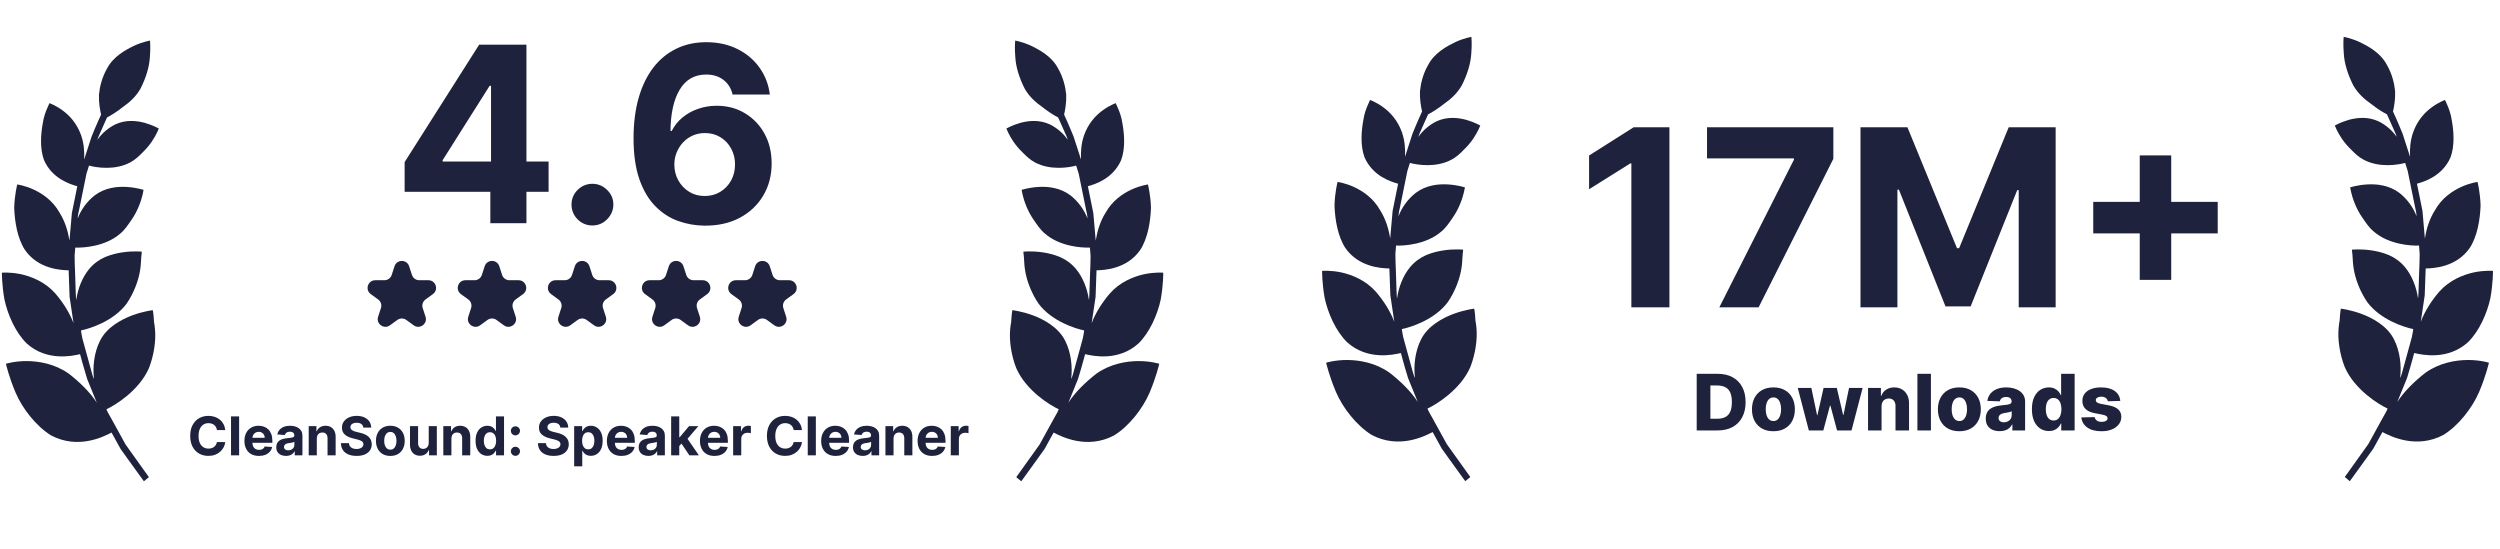
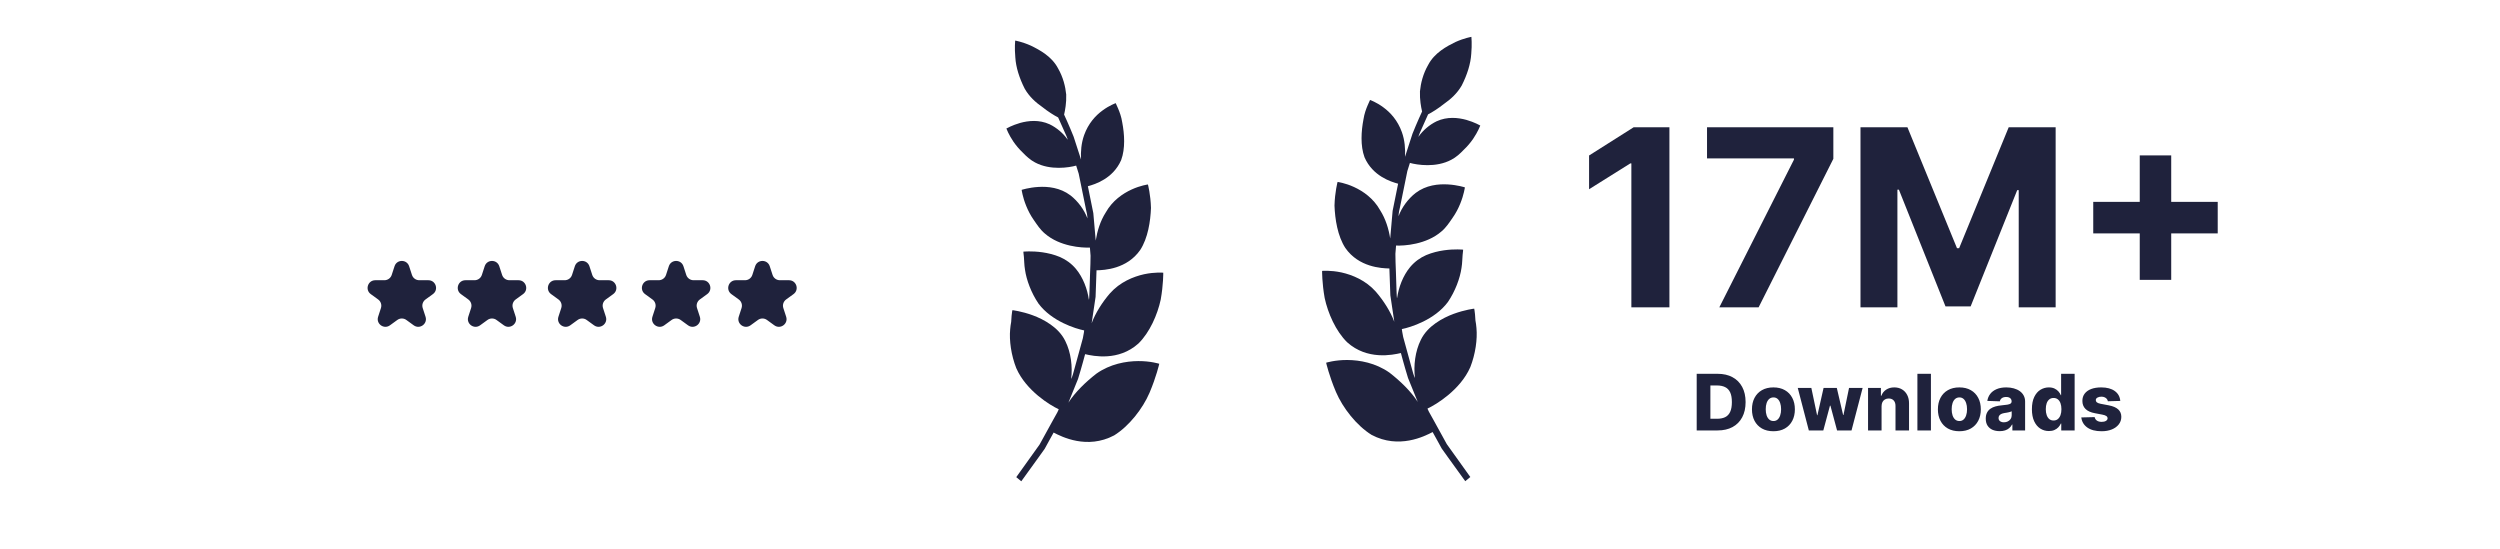
<svg xmlns="http://www.w3.org/2000/svg" width="560" height="123" viewBox="0 0 560 123" fill="none">
  <g clip-path="url(#clip0_5863_3868)">
    <path d="M329.333 82.284C330.514 79.273 330.958 75.982 330.728 73.498C330.679 72.873 330.597 72.297 330.499 71.787C330.466 71.26 330.433 70.783 330.4 70.388C330.334 69.615 330.22 69.138 330.22 69.138C330.22 69.138 328.167 69.368 325.606 70.306C324.324 70.783 322.93 71.441 321.6 72.379C320.237 73.333 319.023 74.567 318.266 76.13C316.986 78.697 316.608 81.922 316.953 84.686C316.953 84.686 316.625 84.045 316.378 83.008C316.099 81.988 315.722 80.606 315.344 79.24C314.966 77.858 314.589 76.493 314.31 75.472C314.08 74.436 314.014 73.712 314.014 73.712C315.952 73.333 321.354 71.655 324.324 67.657C325.983 65.222 327.05 62.309 327.379 60.006C327.575 58.854 327.542 57.834 327.625 57.11C327.724 56.386 327.74 55.925 327.74 55.925C327.74 55.925 325.885 55.727 323.439 56.073C322.208 56.254 320.827 56.567 319.464 57.142C318.152 57.718 316.92 58.574 315.869 59.825C314.261 61.766 313.292 64.366 312.947 66.785C312.832 66.785 312.8 63.839 312.684 60.894C312.635 59.413 312.554 57.949 312.569 56.846C312.668 55.744 312.717 55.004 312.717 55.004C314.54 55.086 319.497 54.773 322.864 51.861C323.947 50.956 324.62 49.886 325.376 48.8C326.131 47.731 326.689 46.629 327.099 45.608C327.92 43.601 328.135 41.972 328.135 41.972C328.135 41.972 326.541 41.446 324.374 41.314C322.208 41.182 319.449 41.446 317.1 43.222C315.41 44.539 313.998 46.464 313.276 48.422C313.276 48.422 313.276 47.649 313.57 46.546C313.801 45.427 314.097 43.93 314.409 42.433C314.72 40.935 315.016 39.438 315.245 38.319C315.59 37.233 315.82 36.493 315.82 36.493C317.429 36.937 321.648 37.628 325.097 35.785C326.197 35.209 327.066 34.403 327.854 33.581C328.708 32.774 329.415 31.919 329.972 31.112C331.072 29.5 331.581 28.118 331.581 28.118C331.581 28.118 330.301 27.377 328.462 26.851C326.607 26.341 324.177 26.078 321.813 27.163C320.204 27.937 318.709 29.22 317.725 30.652C317.725 30.652 317.807 30.306 318.004 29.845C318.217 29.368 318.496 28.743 318.775 28.118C319.334 26.867 319.892 25.617 319.892 25.617C320.795 25.156 322.125 24.333 323.488 23.247C324.965 22.227 326.427 20.894 327.428 19.15C328.659 16.732 329.43 14.264 329.562 12.059C329.759 9.92 329.595 8.258 329.595 8.258C329.595 8.258 328.052 8.505 326.032 9.41C324.078 10.364 321.321 11.828 319.908 14.543C318.775 16.501 318.25 18.624 318.07 20.45C318.004 22.342 318.316 23.988 318.546 24.975C318.546 24.975 317.396 27.443 316.395 29.96C315.557 32.544 314.72 35.127 314.72 35.127C314.819 33.35 314.67 31.409 314.014 29.582C313.078 26.982 311.469 25.206 309.86 24.037C308.284 22.869 306.888 22.392 306.888 22.392C306.888 22.392 306.691 22.852 306.346 23.609C306.019 24.383 305.608 25.452 305.411 26.769C304.919 29.352 304.689 32.626 305.657 35.242C307.479 39.438 311.568 40.721 313.177 41.149C313.177 41.149 312.554 44.193 311.946 47.237C311.667 50.331 311.404 53.424 311.404 53.424C311.075 51.334 310.403 49.047 309.138 47.073C307.661 44.424 305.312 42.811 303.293 41.89C301.291 40.968 299.616 40.754 299.616 40.754C299.616 40.754 299.008 43.025 298.926 46.053C299.041 49.097 299.616 52.865 301.356 55.547C304.36 59.857 309.45 60.104 311.223 60.137C311.223 60.137 311.322 63.132 311.437 66.143C311.88 69.105 312.323 72.083 312.323 72.083C311.469 69.779 309.909 67.328 308.186 65.337C305.92 62.786 302.915 61.569 300.485 61.026C298.007 60.499 296.152 60.68 296.152 60.68C296.152 60.68 296.119 63.362 296.725 66.752C297.449 70.125 299.205 74.172 301.767 76.673C306.249 80.705 311.929 79.52 313.801 79.076C313.801 79.076 314.54 81.889 315.394 84.654C316.494 87.336 317.577 90.034 317.577 90.034C316.066 87.665 313.621 85.312 311.239 83.469C308.137 81.281 304.574 80.655 301.8 80.639C299.025 80.622 297.054 81.248 297.054 81.248C297.054 81.248 297.728 84.209 299.254 87.796C300.781 91.367 303.868 95.332 307.25 97.422C313.342 100.647 319.087 97.735 320.91 96.78C320.91 96.78 321.304 97.504 321.912 98.59C322.208 99.133 322.552 99.758 322.93 100.449C323.389 101.091 323.865 101.749 324.342 102.424C326.278 105.106 328.216 107.788 328.216 107.788L329.349 106.85C329.349 106.85 326.721 103.164 324.078 99.479C322.979 97.488 321.894 95.513 321.073 94.016C320.663 93.275 320.318 92.65 320.072 92.222C319.843 91.778 319.761 91.515 319.761 91.515C321.666 90.643 327.116 87.336 329.333 82.268V82.284Z" fill="#1F223C" />
-     <path d="M525.245 82.284C524.062 79.273 523.619 75.982 523.849 73.498C523.898 72.873 523.981 72.297 524.079 71.787C524.112 71.26 524.145 70.783 524.178 70.388C524.244 69.615 524.358 69.138 524.358 69.138C524.358 69.138 526.41 69.368 528.972 70.306C530.252 70.783 531.648 71.441 532.978 72.379C534.34 73.333 535.555 74.567 536.311 76.13C537.591 78.697 537.968 81.922 537.624 84.686C537.624 84.686 537.952 84.045 538.198 83.008C538.477 81.988 538.855 80.606 539.233 79.24C539.61 77.858 539.988 76.493 540.267 75.472C540.497 74.436 540.563 73.712 540.563 73.712C538.626 73.333 533.224 71.655 530.252 67.657C528.594 65.222 527.526 62.309 527.199 60.006C527.001 58.854 527.034 57.834 526.953 57.11C526.854 56.386 526.837 55.925 526.837 55.925C526.837 55.925 528.692 55.727 531.139 56.073C532.37 56.254 533.749 56.567 535.112 57.142C536.425 57.718 537.656 58.574 538.708 59.825C540.317 61.766 541.285 64.366 541.63 66.785C541.745 66.785 541.778 63.839 541.893 60.894C541.941 59.413 542.024 57.949 542.007 56.846C541.909 55.744 541.86 55.004 541.86 55.004C540.038 55.086 535.079 54.773 531.714 51.861C530.63 50.956 529.956 49.886 529.201 48.8C528.446 47.731 527.888 46.629 527.477 45.608C526.657 43.601 526.443 41.972 526.443 41.972C526.443 41.972 528.035 41.446 530.204 41.314C532.37 41.182 535.128 41.446 537.476 43.222C539.167 44.539 540.58 46.464 541.302 48.422C541.302 48.422 541.302 47.649 541.006 46.546C540.776 45.427 540.481 43.93 540.169 42.433C539.856 40.935 539.561 39.438 539.331 38.319C538.987 37.233 538.756 36.493 538.756 36.493C537.147 36.937 532.928 37.628 529.481 35.785C528.38 35.209 527.51 34.403 526.722 33.581C525.868 32.774 525.162 31.919 524.604 31.112C523.504 29.5 522.995 28.118 522.995 28.118C522.995 28.118 524.277 27.377 526.114 26.851C527.969 26.341 530.399 26.078 532.764 27.163C534.373 27.937 535.867 29.22 536.853 30.652C536.853 30.652 536.77 30.306 536.574 29.845C536.359 29.368 536.08 28.743 535.801 28.118C535.244 26.867 534.684 25.617 534.684 25.617C533.782 25.156 532.452 24.333 531.089 23.247C529.611 22.227 528.151 20.894 527.149 19.15C525.917 16.732 525.146 14.264 525.015 12.059C524.817 9.92 524.982 8.258 524.982 8.258C524.982 8.258 526.525 8.505 528.544 9.41C530.498 10.364 533.257 11.828 534.669 14.543C535.801 16.501 536.326 18.624 536.508 20.45C536.574 22.342 536.262 23.988 536.032 24.975C536.032 24.975 537.18 27.443 538.183 29.96C539.019 32.544 539.856 35.127 539.856 35.127C539.759 33.35 539.906 31.409 540.563 29.582C541.498 26.982 543.107 25.206 544.716 24.037C546.292 22.869 547.688 22.392 547.688 22.392C547.688 22.392 547.885 22.852 548.23 23.609C548.559 24.383 548.97 25.452 549.166 26.769C549.659 29.352 549.888 32.626 548.92 35.242C547.097 39.438 543.01 40.721 541.401 41.149C541.401 41.149 542.024 44.193 542.632 47.237C542.911 50.331 543.173 53.424 543.173 53.424C543.502 51.334 544.175 49.047 545.44 47.073C546.917 44.424 549.264 42.811 551.284 41.89C553.287 40.968 554.962 40.754 554.962 40.754C554.962 40.754 555.569 43.025 555.652 46.053C555.536 49.097 554.962 52.865 553.222 55.547C550.217 59.857 545.127 60.104 543.354 60.137C543.354 60.137 543.256 63.132 543.14 66.143C542.697 69.105 542.253 72.083 542.253 72.083C543.107 69.779 544.667 67.328 546.391 65.337C548.656 62.786 551.661 61.569 554.091 61.026C556.571 60.499 558.426 60.68 558.426 60.68C558.426 60.68 558.459 63.362 557.851 66.752C557.129 70.125 555.373 74.172 552.811 76.673C548.329 80.705 542.648 79.52 540.776 79.076C540.776 79.076 540.038 81.889 539.184 84.654C538.084 87.336 537 90.034 537 90.034C538.51 87.665 540.957 85.312 543.337 83.469C546.441 81.281 550.004 80.655 552.778 80.639C555.553 80.622 557.522 81.248 557.522 81.248C557.522 81.248 556.85 84.209 555.323 87.796C553.797 91.367 550.709 95.332 547.328 97.422C541.236 100.647 535.49 97.735 533.668 96.78C533.668 96.78 533.273 97.504 532.666 98.59C532.37 99.133 532.026 99.758 531.648 100.449C531.187 101.091 530.711 101.749 530.236 102.424C528.298 105.106 526.36 107.788 526.36 107.788L525.228 106.85C525.228 106.85 527.855 103.164 530.498 99.479C531.598 97.488 532.682 95.513 533.503 94.016C533.913 93.275 534.258 92.65 534.504 92.222C534.734 91.778 534.816 91.515 534.816 91.515C532.912 90.643 527.462 87.336 525.245 82.268V82.284Z" fill="#1F223C" />
    <path d="M373.95 28.508V68.835H365.425V36.601H365.189L355.952 42.39V34.829L365.937 28.508H373.95ZM385.131 68.835L401.849 35.754V35.478H382.373V28.508H410.67V35.577L393.932 68.835H385.131ZM416.749 28.508H427.264L438.37 55.603H438.843L449.949 28.508H460.464V68.835H452.193V42.587H451.858L441.422 68.638H435.791L425.354 42.489H425.02V68.835H416.749V28.508ZM479.303 62.691V34.809H486.352V62.691H479.303ZM468.886 52.275V45.225H496.769V52.275H468.886Z" fill="#1F223C" />
    <path d="M384.75 96.417H380.06V83.731H384.744C386.037 83.731 387.15 83.984 388.082 84.492C389.021 84.996 389.743 85.723 390.251 86.673C390.76 87.619 391.013 88.75 391.013 90.067C391.013 91.389 390.76 92.525 390.251 93.475C389.747 94.424 389.026 95.153 388.09 95.661C387.151 96.165 386.039 96.417 384.75 96.417ZM383.127 93.803H384.633C385.344 93.803 385.944 93.683 386.435 93.444C386.931 93.2 387.304 92.806 387.556 92.26C387.812 91.711 387.941 90.98 387.941 90.067C387.941 89.155 387.812 88.428 387.556 87.887C387.3 87.342 386.923 86.95 386.423 86.71C385.927 86.466 385.316 86.344 384.59 86.344H383.127V93.803ZM397.245 96.597C396.246 96.597 395.387 96.392 394.669 95.983C393.954 95.57 393.403 94.996 393.014 94.261C392.631 93.522 392.438 92.665 392.438 91.691C392.438 90.712 392.631 89.855 393.014 89.12C393.403 88.381 393.954 87.806 394.669 87.398C395.387 86.985 396.246 86.778 397.245 86.778C398.244 86.778 399.101 86.985 399.816 87.398C400.534 87.806 401.086 88.381 401.469 89.12C401.859 89.855 402.052 90.712 402.052 91.691C402.052 92.665 401.859 93.522 401.469 94.261C401.086 94.996 400.534 95.57 399.816 95.983C399.101 96.392 398.244 96.597 397.245 96.597ZM397.263 94.311C397.626 94.311 397.935 94.199 398.187 93.976C398.439 93.753 398.63 93.444 398.762 93.047C398.899 92.651 398.967 92.192 398.967 91.672C398.967 91.143 398.899 90.681 398.762 90.284C398.63 89.888 398.439 89.578 398.187 89.355C397.935 89.132 397.626 89.021 397.263 89.021C396.888 89.021 396.57 89.132 396.309 89.355C396.053 89.578 395.857 89.888 395.721 90.284C395.588 90.681 395.523 91.143 395.523 91.672C395.523 92.192 395.588 92.651 395.721 93.047C395.857 93.444 396.053 93.753 396.309 93.976C396.57 94.199 396.888 94.311 397.263 94.311ZM405.177 96.417L402.699 86.902H405.742L407.023 92.998H407.103L408.479 86.902H411.447L412.858 92.954H412.938L414.184 86.902H417.226L414.742 96.417H411.503L410.015 90.873H409.911L408.423 96.417H405.177ZM421.471 90.991V96.417H418.442V86.902H421.323V88.649H421.427C421.639 88.067 421.998 87.61 422.505 87.28C423.013 86.945 423.618 86.778 424.32 86.778C424.99 86.778 425.57 86.929 426.061 87.23C426.557 87.528 426.94 87.945 427.214 88.482C427.49 89.014 427.626 89.638 427.623 90.352V96.417H424.593V90.947C424.598 90.418 424.463 90.006 424.19 89.708C423.921 89.411 423.548 89.262 423.069 89.262C422.751 89.262 422.47 89.332 422.226 89.473C421.988 89.609 421.802 89.805 421.669 90.061C421.541 90.317 421.476 90.627 421.471 90.991ZM432.527 83.731V96.417H429.498V83.731H432.527ZM438.896 96.597C437.898 96.597 437.038 96.392 436.32 95.983C435.605 95.57 435.054 94.996 434.665 94.261C434.282 93.522 434.089 92.665 434.089 91.691C434.089 90.712 434.282 89.855 434.665 89.12C435.054 88.381 435.605 87.806 436.32 87.398C437.038 86.985 437.898 86.778 438.896 86.778C439.896 86.778 440.752 86.985 441.467 87.398C442.185 87.806 442.737 88.381 443.121 89.12C443.51 89.855 443.703 90.712 443.703 91.691C443.703 92.665 443.51 93.522 443.121 94.261C442.737 94.996 442.185 95.57 441.467 95.983C440.752 96.392 439.896 96.597 438.896 96.597ZM438.914 94.311C439.279 94.311 439.587 94.199 439.838 93.976C440.09 93.753 440.282 93.444 440.415 93.047C440.551 92.651 440.619 92.192 440.619 91.672C440.619 91.143 440.551 90.681 440.415 90.284C440.282 89.888 440.09 89.578 439.838 89.355C439.587 89.132 439.279 89.021 438.914 89.021C438.54 89.021 438.221 89.132 437.96 89.355C437.704 89.578 437.508 89.888 437.373 90.284C437.241 90.681 437.174 91.143 437.174 91.672C437.174 92.192 437.241 92.651 437.373 93.047C437.508 93.444 437.704 93.753 437.96 93.976C438.221 94.199 438.54 94.311 438.914 94.311ZM447.938 96.578C447.33 96.578 446.792 96.477 446.32 96.275C445.854 96.068 445.485 95.758 445.212 95.345C444.943 94.928 444.81 94.406 444.81 93.778C444.81 93.249 444.903 92.804 445.089 92.44C445.273 92.077 445.529 91.781 445.857 91.554C446.183 91.327 446.558 91.156 446.984 91.04C447.409 90.92 447.863 90.84 448.347 90.799C448.887 90.749 449.324 90.697 449.654 90.644C449.984 90.586 450.223 90.505 450.372 90.402C450.525 90.295 450.601 90.144 450.601 89.95V89.919C450.601 89.601 450.492 89.355 450.273 89.182C450.054 89.008 449.758 88.921 449.387 88.921C448.986 88.921 448.664 89.008 448.421 89.182C448.177 89.355 448.022 89.595 447.956 89.9L445.162 89.801C445.245 89.223 445.458 88.707 445.801 88.253C446.147 87.794 446.622 87.435 447.225 87.175C447.832 86.91 448.561 86.778 449.412 86.778C450.019 86.778 450.578 86.85 451.09 86.995C451.603 87.135 452.048 87.342 452.429 87.614C452.809 87.883 453.102 88.213 453.308 88.606C453.519 88.998 453.624 89.446 453.624 89.95V96.417H450.775V95.091H450.701C450.531 95.414 450.315 95.686 450.05 95.909C449.79 96.132 449.482 96.299 449.126 96.411C448.776 96.522 448.38 96.578 447.938 96.578ZM448.873 94.596C449.199 94.596 449.492 94.53 449.753 94.398C450.017 94.265 450.228 94.084 450.385 93.853C450.541 93.617 450.619 93.344 450.619 93.035V92.13C450.534 92.176 450.428 92.217 450.303 92.254C450.185 92.291 450.052 92.327 449.907 92.36C449.763 92.393 449.614 92.422 449.461 92.446C449.309 92.471 449.162 92.494 449.022 92.514C448.737 92.56 448.493 92.63 448.291 92.725C448.092 92.82 447.939 92.944 447.832 93.097C447.729 93.245 447.677 93.423 447.677 93.629C447.677 93.943 447.789 94.183 448.012 94.348C448.24 94.513 448.526 94.596 448.873 94.596ZM458.952 96.553C458.25 96.553 457.612 96.372 457.037 96.008C456.463 95.645 456.006 95.1 455.662 94.373C455.319 93.646 455.148 92.744 455.148 91.666C455.148 90.547 455.326 89.626 455.681 88.903C456.036 88.18 456.501 87.645 457.074 87.299C457.653 86.952 458.274 86.778 458.939 86.778C459.44 86.778 459.866 86.865 460.222 87.038C460.577 87.208 460.87 87.427 461.102 87.695C461.332 87.963 461.508 88.242 461.628 88.531H461.689V83.731H464.719V96.417H461.721V94.875H461.628C461.499 95.168 461.318 95.442 461.083 95.698C460.847 95.954 460.552 96.161 460.196 96.318C459.846 96.475 459.431 96.553 458.952 96.553ZM460.005 94.193C460.372 94.193 460.687 94.09 460.946 93.883C461.206 93.673 461.406 93.377 461.548 92.998C461.688 92.618 461.758 92.172 461.758 91.659C461.758 91.139 461.688 90.691 461.548 90.315C461.411 89.939 461.21 89.65 460.946 89.448C460.687 89.246 460.372 89.144 460.005 89.144C459.628 89.144 459.311 89.248 459.051 89.454C458.79 89.661 458.593 89.952 458.456 90.328C458.324 90.704 458.258 91.147 458.258 91.659C458.258 92.172 458.326 92.618 458.463 92.998C458.599 93.377 458.795 93.673 459.051 93.883C459.311 94.09 459.628 94.193 460.005 94.193ZM474.942 89.807L472.16 89.882C472.132 89.683 472.053 89.508 471.924 89.355C471.797 89.198 471.63 89.076 471.424 88.99C471.22 88.899 470.986 88.853 470.717 88.853C470.365 88.853 470.066 88.924 469.819 89.064C469.576 89.204 469.456 89.394 469.46 89.634C469.456 89.82 469.53 89.981 469.683 90.117C469.839 90.253 470.118 90.363 470.518 90.445L472.352 90.792C473.301 90.974 474.008 91.275 474.471 91.697C474.938 92.118 475.174 92.676 475.177 93.369C475.174 94.022 474.979 94.59 474.594 95.073C474.215 95.556 473.695 95.932 473.034 96.2C472.373 96.465 471.617 96.597 470.767 96.597C469.408 96.597 468.336 96.318 467.552 95.76C466.771 95.199 466.325 94.447 466.213 93.505L469.205 93.431C469.271 93.778 469.443 94.042 469.72 94.224C469.996 94.406 470.349 94.497 470.779 94.497C471.168 94.497 471.484 94.424 471.727 94.28C471.97 94.135 472.094 93.943 472.099 93.704C472.094 93.489 471.999 93.318 471.814 93.19C471.628 93.057 471.336 92.954 470.94 92.88L469.28 92.564C468.326 92.391 467.615 92.07 467.149 91.604C466.682 91.133 466.451 90.534 466.455 89.807C466.451 89.171 466.621 88.628 466.963 88.178C467.306 87.724 467.794 87.377 468.424 87.137C469.057 86.898 469.802 86.778 470.661 86.778C471.95 86.778 472.965 87.049 473.709 87.59C474.453 88.127 474.863 88.866 474.942 89.807Z" fill="#1F223C" />
  </g>
  <g clip-path="url(#clip1_5863_3868)">
-     <path d="M33.341 82.514C34.513 79.528 34.953 76.264 34.725 73.799C34.676 73.179 34.594 72.608 34.497 72.102C34.464 71.58 34.432 71.106 34.399 70.715C34.334 69.948 34.22 69.475 34.22 69.475C34.22 69.475 32.184 69.703 29.644 70.633C28.374 71.106 26.989 71.759 25.671 72.69C24.319 73.636 23.114 74.86 22.365 76.411C21.094 78.957 20.72 82.155 21.062 84.897C21.062 84.897 20.736 84.261 20.492 83.232C20.215 82.221 19.84 80.85 19.466 79.495C19.091 78.124 18.717 76.77 18.44 75.758C18.212 74.73 18.147 74.011 18.147 74.011C20.069 73.636 25.426 71.972 28.374 68.006C30.018 65.59 31.077 62.702 31.403 60.417C31.598 59.274 31.566 58.263 31.647 57.544C31.745 56.826 31.761 56.369 31.761 56.369C31.761 56.369 29.921 56.174 27.494 56.516C26.273 56.696 24.905 57.006 23.553 57.577C22.251 58.148 21.029 58.997 19.987 60.237C18.391 62.163 17.43 64.742 17.088 67.141C16.974 67.141 16.942 64.219 16.828 61.298C16.779 59.829 16.698 58.377 16.714 57.283C16.811 56.19 16.86 55.456 16.86 55.456C18.668 55.537 23.586 55.227 26.924 52.338C27.999 51.441 28.667 50.38 29.416 49.303C30.165 48.242 30.719 47.148 31.126 46.137C31.94 44.146 32.152 42.53 32.152 42.53C32.152 42.53 30.572 42.008 28.423 41.877C26.273 41.746 23.537 42.008 21.208 43.77C19.531 45.076 18.131 46.985 17.414 48.927C17.414 48.927 17.414 48.16 17.707 47.067C17.935 45.957 18.228 44.472 18.538 42.987C18.847 41.502 19.14 40.017 19.368 38.907C19.71 37.83 19.938 37.095 19.938 37.095C21.534 37.536 25.719 38.221 29.139 36.394C30.23 35.822 31.093 35.023 31.875 34.207C32.722 33.407 33.422 32.558 33.976 31.759C35.067 30.159 35.572 28.788 35.572 28.788C35.572 28.788 34.301 28.054 32.477 27.532C30.637 27.026 28.227 26.765 25.882 27.842C24.286 28.609 22.804 29.882 21.827 31.302C21.827 31.302 21.909 30.959 22.104 30.502C22.316 30.029 22.593 29.408 22.869 28.788C23.423 27.548 23.977 26.308 23.977 26.308C24.872 25.851 26.192 25.035 27.543 23.957C29.009 22.946 30.458 21.624 31.452 19.894C32.673 17.495 33.438 15.047 33.569 12.86C33.764 10.738 33.601 9.09 33.601 9.09C33.601 9.09 32.07 9.335 30.067 10.232C28.13 11.179 25.394 12.631 23.993 15.324C22.869 17.266 22.348 19.372 22.169 21.183C22.104 23.06 22.413 24.692 22.642 25.671C22.642 25.671 21.502 28.119 20.508 30.616C19.678 33.178 18.847 35.741 18.847 35.741C18.945 33.978 18.798 32.052 18.147 30.241C17.219 27.662 15.623 25.9 14.027 24.741C12.463 23.582 11.079 23.109 11.079 23.109C11.079 23.109 10.884 23.566 10.542 24.317C10.216 25.084 9.809 26.144 9.614 27.45C9.125 30.012 8.897 33.26 9.858 35.855C11.666 40.017 15.72 41.289 17.316 41.714C17.316 41.714 16.698 44.733 16.095 47.752C15.818 50.821 15.558 53.889 15.558 53.889C15.232 51.816 14.564 49.548 13.31 47.589C11.845 44.962 9.516 43.362 7.513 42.448C5.526 41.534 3.865 41.322 3.865 41.322C3.865 41.322 3.263 43.574 3.181 46.577C3.295 49.596 3.865 53.334 5.591 55.994C8.571 60.27 13.62 60.515 15.379 60.547C15.379 60.547 15.476 63.518 15.59 66.504C16.03 69.442 16.47 72.396 16.47 72.396C15.623 70.111 14.076 67.679 12.366 65.705C10.118 63.175 7.138 61.967 4.728 61.429C2.269 60.906 0.429 61.086 0.429 61.086C0.429 61.086 0.396 63.746 0.999 67.108C1.716 70.454 3.458 74.469 5.998 76.949C10.444 80.948 16.079 79.773 17.935 79.332C17.935 79.332 18.668 82.123 19.515 84.865C20.606 87.525 21.681 90.201 21.681 90.201C20.183 87.851 17.756 85.517 15.395 83.689C12.317 81.519 8.783 80.899 6.031 80.882C3.279 80.866 1.325 81.486 1.325 81.486C1.325 81.486 1.992 84.424 3.507 87.982C5.021 91.523 8.083 95.456 11.438 97.529C17.479 100.727 23.179 97.839 24.986 96.892C24.986 96.892 25.377 97.611 25.98 98.688C26.273 99.226 26.615 99.846 26.989 100.532C27.445 101.168 27.918 101.821 28.39 102.49C30.312 105.15 32.233 107.81 32.233 107.81L33.357 106.88C33.357 106.88 30.751 103.224 28.13 99.569C27.038 97.594 25.964 95.636 25.149 94.151C24.742 93.416 24.4 92.796 24.156 92.372C23.928 91.931 23.847 91.67 23.847 91.67C25.736 90.805 31.142 87.525 33.341 82.498V82.514Z" fill="#1F223C" />
    <path d="M227.66 82.514C226.487 79.528 226.048 76.264 226.275 73.799C226.324 73.179 226.406 72.608 226.503 72.102C226.536 71.58 226.569 71.106 226.601 70.715C226.666 69.948 226.78 69.475 226.78 69.475C226.78 69.475 228.816 69.703 231.356 70.633C232.627 71.106 234.011 71.759 235.33 72.69C236.681 73.636 237.887 74.86 238.636 76.411C239.906 78.957 240.28 82.155 239.938 84.897C239.938 84.897 240.264 84.261 240.508 83.232C240.785 82.221 241.16 80.85 241.534 79.495C241.909 78.124 242.283 76.77 242.56 75.758C242.788 74.73 242.853 74.011 242.853 74.011C240.932 73.636 235.574 71.972 232.627 68.006C230.982 65.59 229.923 62.702 229.598 60.417C229.402 59.274 229.435 58.263 229.353 57.544C229.256 56.826 229.239 56.369 229.239 56.369C229.239 56.369 231.079 56.174 233.506 56.516C234.727 56.696 236.095 57.006 237.447 57.577C238.75 58.148 239.971 58.997 241.013 60.237C242.609 62.163 243.57 64.742 243.912 67.141C244.026 67.141 244.058 64.219 244.172 61.298C244.221 59.829 244.303 58.377 244.286 57.283C244.189 56.19 244.14 55.456 244.14 55.456C242.332 55.537 237.414 55.227 234.076 52.338C233.001 51.441 232.333 50.38 231.584 49.303C230.835 48.242 230.282 47.148 229.874 46.137C229.06 44.146 228.848 42.53 228.848 42.53C228.848 42.53 230.428 42.008 232.578 41.877C234.727 41.746 237.463 42.008 239.792 43.77C241.469 45.076 242.87 46.985 243.586 48.927C243.586 48.927 243.586 48.16 243.293 47.067C243.065 45.957 242.772 44.472 242.463 42.987C242.153 41.502 241.86 40.017 241.632 38.907C241.29 37.83 241.062 37.095 241.062 37.095C239.466 37.536 235.281 38.221 231.861 36.394C230.77 35.822 229.907 35.023 229.125 34.207C228.279 33.407 227.578 32.558 227.025 31.759C225.934 30.159 225.429 28.788 225.429 28.788C225.429 28.788 226.699 28.054 228.523 27.532C230.363 27.026 232.773 26.765 235.118 27.842C236.714 28.609 238.196 29.882 239.173 31.302C239.173 31.302 239.092 30.959 238.896 30.502C238.684 30.029 238.408 29.408 238.131 28.788C237.577 27.548 237.023 26.308 237.023 26.308C236.128 25.851 234.809 25.035 233.457 23.957C231.991 22.946 230.542 21.624 229.549 19.894C228.327 17.495 227.562 15.047 227.432 12.86C227.236 10.738 227.399 9.09 227.399 9.09C227.399 9.09 228.93 9.335 230.933 10.232C232.871 11.179 235.607 12.631 237.007 15.324C238.131 17.266 238.652 19.372 238.831 21.183C238.896 23.06 238.587 24.692 238.359 25.671C238.359 25.671 239.499 28.119 240.492 30.616C241.323 33.178 242.153 35.741 242.153 35.741C242.055 33.978 242.202 32.052 242.853 30.241C243.782 27.662 245.378 25.9 246.973 24.741C248.537 23.582 249.921 23.109 249.921 23.109C249.921 23.109 250.116 23.566 250.458 24.317C250.784 25.084 251.191 26.144 251.387 27.45C251.875 30.012 252.103 33.26 251.142 35.855C249.335 40.017 245.28 41.289 243.684 41.714C243.684 41.714 244.303 44.733 244.905 47.752C245.182 50.821 245.443 53.889 245.443 53.889C245.768 51.816 246.436 49.548 247.69 47.589C249.156 44.962 251.484 43.362 253.487 42.448C255.474 41.534 257.135 41.322 257.135 41.322C257.135 41.322 257.738 43.574 257.819 46.577C257.705 49.596 257.135 53.334 255.409 55.994C252.429 60.27 247.381 60.515 245.622 60.547C245.622 60.547 245.524 63.518 245.41 66.504C244.97 69.442 244.531 72.396 244.531 72.396C245.378 70.111 246.925 67.679 248.634 65.705C250.882 63.175 253.862 61.967 256.272 61.429C258.731 60.906 260.571 61.086 260.571 61.086C260.571 61.086 260.604 63.746 260.001 67.108C259.285 70.454 257.542 74.469 255.002 76.949C250.556 80.948 244.922 79.773 243.065 79.332C243.065 79.332 242.332 82.123 241.485 84.865C240.394 87.525 239.32 90.201 239.32 90.201C240.818 87.851 243.244 85.517 245.606 83.689C248.683 81.519 252.217 80.899 254.969 80.882C257.721 80.866 259.676 81.486 259.676 81.486C259.676 81.486 259.008 84.424 257.493 87.982C255.979 91.523 252.917 95.456 249.563 97.529C243.521 100.727 237.821 97.839 236.014 96.892C236.014 96.892 235.623 97.611 235.02 98.688C234.727 99.226 234.385 99.846 234.011 100.532C233.555 101.168 233.083 101.821 232.61 102.49C230.689 105.15 228.767 107.81 228.767 107.81L227.643 106.88C227.643 106.88 230.249 103.224 232.871 99.569C233.962 97.594 235.037 95.636 235.851 94.151C236.258 93.416 236.6 92.796 236.844 92.372C237.072 91.931 237.154 91.67 237.154 91.67C235.265 90.805 229.858 87.525 227.66 82.498V82.514Z" fill="#1F223C" />
    <path d="M88.375 59.637C88.89 58.053 91.13 58.053 91.644 59.637L92.277 61.583C92.507 62.291 93.167 62.771 93.912 62.771H95.958C97.623 62.771 98.315 64.901 96.968 65.88L95.313 67.083C94.71 67.521 94.458 68.296 94.688 69.005L95.321 70.951C95.835 72.534 94.023 73.851 92.676 72.873L91.02 71.67C90.418 71.232 89.602 71.232 89 71.67L87.344 72.873C85.997 73.851 84.184 72.534 84.699 70.951L85.331 69.005C85.561 68.296 85.309 67.521 84.707 67.083L83.051 65.88C81.704 64.901 82.397 62.771 84.062 62.771H86.108C86.853 62.771 87.513 62.291 87.743 61.583L88.375 59.637Z" fill="#1F223C" />
    <path d="M108.571 59.637C109.085 58.053 111.325 58.053 111.84 59.637L112.472 61.583C112.702 62.291 113.362 62.771 114.107 62.771H116.153C117.818 62.771 118.511 64.901 117.164 65.88L115.508 67.083C114.906 67.521 114.654 68.296 114.884 69.005L115.516 70.951C116.031 72.534 114.218 73.851 112.871 72.873L111.215 71.67C110.613 71.232 109.797 71.232 109.195 71.67L107.539 72.873C106.192 73.851 104.38 72.534 104.894 70.951L105.527 69.005C105.757 68.296 105.505 67.521 104.902 67.083L103.247 65.88C101.9 64.901 102.592 62.771 104.257 62.771H106.304C107.048 62.771 107.708 62.291 107.938 61.583L108.571 59.637Z" fill="#1F223C" />
    <path d="M128.765 59.637C129.28 58.053 131.52 58.053 132.034 59.637L132.667 61.583C132.897 62.291 133.557 62.771 134.301 62.771H136.348C138.013 62.771 138.705 64.901 137.358 65.88L135.703 67.083C135.1 67.521 134.848 68.296 135.078 69.005L135.711 70.951C136.225 72.534 134.413 73.851 133.066 72.873L131.41 71.67C130.808 71.232 129.992 71.232 129.39 71.67L127.734 72.873C126.387 73.851 124.574 72.534 125.089 70.951L125.721 69.005C125.952 68.296 125.699 67.521 125.097 67.083L123.441 65.88C122.094 64.901 122.787 62.771 124.452 62.771H126.498C127.243 62.771 127.903 62.291 128.133 61.583L128.765 59.637Z" fill="#1F223C" />
    <path d="M149.82 59.637C150.335 58.053 152.575 58.053 153.089 59.637L153.722 61.583C153.952 62.291 154.612 62.771 155.356 62.771H157.403C159.068 62.771 159.76 64.901 158.413 65.88L156.757 67.083C156.155 67.521 155.903 68.296 156.133 69.005L156.765 70.951C157.28 72.534 155.468 73.851 154.121 72.873L152.465 71.67C151.863 71.232 151.047 71.232 150.444 71.67L148.789 72.873C147.442 73.851 145.629 72.534 146.144 70.951L146.776 69.005C147.006 68.296 146.754 67.521 146.152 67.083L144.496 65.88C143.149 64.901 143.841 62.771 145.506 62.771H147.553C148.298 62.771 148.958 62.291 149.188 61.583L149.82 59.637Z" fill="#1F223C" />
    <path d="M169.155 59.637C169.67 58.053 171.91 58.053 172.424 59.637L173.057 61.583C173.287 62.291 173.947 62.771 174.691 62.771H176.738C178.403 62.771 179.095 64.901 177.748 65.88L176.093 67.083C175.49 67.521 175.238 68.296 175.468 69.005L176.101 70.951C176.615 72.534 174.803 73.851 173.456 72.873L171.8 71.67C171.198 71.232 170.382 71.232 169.78 71.67L168.124 72.873C166.777 73.851 164.964 72.534 165.479 70.951L166.111 69.005C166.341 68.296 166.089 67.521 165.487 67.083L163.831 65.88C162.484 64.901 163.177 62.771 164.842 62.771H166.888C167.633 62.771 168.293 62.291 168.523 61.583L169.155 59.637Z" fill="#1F223C" />
-     <path d="M90.637 42.969V36.309L107.336 10H113.078V19.219H109.68L99.152 35.879V36.191H122.883V42.969H90.637ZM109.836 50V40.938L109.992 37.988V10H117.922V50H109.836ZM132.707 50.508C131.418 50.508 130.311 50.052 129.387 49.141C128.475 48.216 128.02 47.109 128.02 45.82C128.02 44.544 128.475 43.45 129.387 42.539C130.311 41.628 131.418 41.172 132.707 41.172C133.957 41.172 135.051 41.628 135.988 42.539C136.926 43.45 137.395 44.544 137.395 45.82C137.395 46.68 137.173 47.467 136.73 48.184C136.301 48.887 135.734 49.453 135.031 49.883C134.328 50.3 133.553 50.508 132.707 50.508ZM157.888 50.547C155.83 50.534 153.845 50.189 151.931 49.512C150.03 48.835 148.324 47.734 146.813 46.211C145.303 44.688 144.105 42.669 143.22 40.156C142.347 37.643 141.911 34.557 141.911 30.898C141.924 27.539 142.308 24.538 143.063 21.895C143.832 19.238 144.925 16.986 146.345 15.137C147.777 13.288 149.489 11.882 151.481 10.918C153.474 9.941 155.707 9.453 158.181 9.453C160.85 9.453 163.207 9.974 165.251 11.016C167.295 12.044 168.936 13.444 170.173 15.215C171.423 16.986 172.178 18.971 172.438 21.172H164.099C163.773 19.779 163.09 18.685 162.048 17.891C161.006 17.096 159.717 16.699 158.181 16.699C155.576 16.699 153.597 17.832 152.243 20.098C150.902 22.363 150.218 25.443 150.192 29.336H150.466C151.065 28.151 151.872 27.142 152.888 26.309C153.916 25.462 155.082 24.818 156.384 24.375C157.699 23.919 159.086 23.691 160.544 23.691C162.914 23.691 165.023 24.251 166.872 25.371C168.721 26.478 170.179 28.001 171.247 29.941C172.315 31.881 172.849 34.102 172.849 36.602C172.849 39.31 172.217 41.719 170.954 43.828C169.704 45.938 167.953 47.591 165.7 48.789C163.461 49.974 160.856 50.56 157.888 50.547ZM157.849 43.906C159.151 43.906 160.316 43.594 161.345 42.969C162.373 42.344 163.181 41.497 163.767 40.43C164.353 39.362 164.646 38.164 164.646 36.836C164.646 35.508 164.353 34.316 163.767 33.262C163.194 32.207 162.399 31.367 161.384 30.742C160.368 30.117 159.209 29.805 157.907 29.805C156.931 29.805 156.026 29.987 155.192 30.352C154.372 30.716 153.649 31.224 153.024 31.875C152.412 32.526 151.931 33.281 151.579 34.141C151.228 34.987 151.052 35.892 151.052 36.855C151.052 38.145 151.345 39.323 151.931 40.391C152.53 41.458 153.337 42.311 154.353 42.949C155.381 43.587 156.547 43.906 157.849 43.906Z" fill="#1F223C" />
-     <path d="M50.459 96.328H48.592C48.558 96.087 48.489 95.872 48.383 95.685C48.278 95.494 48.144 95.332 47.979 95.199C47.814 95.065 47.624 94.963 47.408 94.892C47.195 94.821 46.963 94.785 46.713 94.785C46.261 94.785 45.868 94.898 45.533 95.122C45.197 95.344 44.938 95.668 44.753 96.094C44.568 96.517 44.476 97.031 44.476 97.636C44.476 98.258 44.568 98.781 44.753 99.204C44.94 99.628 45.202 99.947 45.537 100.163C45.872 100.379 46.26 100.487 46.7 100.487C46.947 100.487 47.176 100.455 47.386 100.389C47.599 100.324 47.788 100.229 47.953 100.104C48.118 99.976 48.254 99.821 48.362 99.639C48.473 99.457 48.55 99.25 48.592 99.017L50.459 99.026C50.41 99.426 50.29 99.812 50.097 100.185C49.906 100.554 49.649 100.885 49.325 101.178C49.004 101.467 48.621 101.697 48.175 101.868C47.731 102.036 47.23 102.119 46.67 102.119C45.892 102.119 45.196 101.943 44.582 101.591C43.972 101.239 43.489 100.729 43.133 100.061C42.781 99.394 42.605 98.585 42.605 97.636C42.605 96.685 42.784 95.875 43.142 95.207C43.5 94.54 43.986 94.031 44.599 93.682C45.213 93.329 45.903 93.153 46.67 93.153C47.176 93.153 47.645 93.224 48.077 93.367C48.511 93.508 48.896 93.716 49.231 93.989C49.567 94.258 49.84 94.59 50.05 94.981C50.263 95.374 50.399 95.822 50.459 96.328ZM53.563 93.273V102H51.748V93.273H53.563ZM58 102.128C57.327 102.128 56.748 101.991 56.262 101.719C55.779 101.443 55.407 101.054 55.145 100.551C54.884 100.045 54.753 99.447 54.753 98.757C54.753 98.084 54.884 97.493 55.145 96.984C55.407 96.476 55.775 96.079 56.249 95.796C56.726 95.511 57.286 95.369 57.928 95.369C58.36 95.369 58.762 95.439 59.134 95.578C59.509 95.715 59.836 95.921 60.114 96.196C60.395 96.472 60.614 96.818 60.77 97.236C60.926 97.651 61.005 98.136 61.005 98.693V99.192H55.478V98.067H59.296C59.296 97.805 59.239 97.574 59.125 97.372C59.012 97.171 58.854 97.013 58.652 96.899C58.453 96.783 58.222 96.724 57.958 96.724C57.682 96.724 57.438 96.788 57.225 96.916C57.015 97.041 56.85 97.21 56.73 97.423C56.611 97.633 56.55 97.868 56.547 98.126V99.196C56.547 99.52 56.607 99.8 56.726 100.036C56.848 100.271 57.02 100.453 57.242 100.581C57.463 100.709 57.726 100.773 58.03 100.773C58.232 100.773 58.416 100.744 58.584 100.688C58.752 100.631 58.895 100.545 59.015 100.432C59.134 100.318 59.225 100.179 59.287 100.014L60.966 100.125C60.881 100.528 60.706 100.881 60.442 101.182C60.181 101.48 59.843 101.713 59.428 101.881C59.016 102.045 58.54 102.128 58 102.128ZM64.056 102.124C63.638 102.124 63.266 102.051 62.939 101.906C62.613 101.759 62.354 101.541 62.164 101.254C61.976 100.964 61.883 100.604 61.883 100.172C61.883 99.808 61.949 99.503 62.083 99.256C62.216 99.008 62.398 98.81 62.628 98.659C62.858 98.508 63.12 98.395 63.412 98.318C63.708 98.242 64.017 98.188 64.341 98.156C64.722 98.117 65.029 98.079 65.262 98.046C65.495 98.008 65.664 97.954 65.769 97.883C65.874 97.812 65.927 97.707 65.927 97.568V97.543C65.927 97.273 65.841 97.064 65.671 96.916C65.503 96.769 65.265 96.695 64.955 96.695C64.628 96.695 64.368 96.767 64.175 96.912C63.982 97.054 63.854 97.233 63.791 97.449L62.113 97.312C62.198 96.915 62.365 96.571 62.615 96.281C62.865 95.989 63.188 95.764 63.583 95.608C63.98 95.449 64.441 95.369 64.963 95.369C65.327 95.369 65.675 95.412 66.007 95.497C66.343 95.582 66.64 95.715 66.898 95.894C67.159 96.072 67.365 96.303 67.516 96.584C67.666 96.862 67.742 97.196 67.742 97.585V102H66.02V101.092H65.969C65.864 101.297 65.723 101.477 65.547 101.634C65.371 101.787 65.159 101.908 64.912 101.996C64.665 102.081 64.38 102.124 64.056 102.124ZM64.576 100.871C64.843 100.871 65.079 100.818 65.283 100.713C65.488 100.605 65.648 100.46 65.765 100.278C65.881 100.097 65.939 99.891 65.939 99.66V98.966C65.882 99.003 65.804 99.037 65.705 99.068C65.608 99.097 65.499 99.124 65.377 99.149C65.255 99.172 65.132 99.193 65.01 99.213C64.888 99.23 64.777 99.246 64.678 99.26C64.465 99.291 64.279 99.341 64.12 99.409C63.961 99.477 63.837 99.57 63.749 99.686C63.661 99.8 63.617 99.942 63.617 100.112C63.617 100.359 63.706 100.548 63.885 100.679C64.067 100.807 64.297 100.871 64.576 100.871ZM70.966 98.216V102H69.15V95.454H70.88V96.609H70.957C71.102 96.229 71.345 95.928 71.686 95.706C72.027 95.481 72.44 95.369 72.926 95.369C73.38 95.369 73.777 95.469 74.115 95.668C74.453 95.867 74.716 96.151 74.903 96.52C75.091 96.886 75.184 97.324 75.184 97.832V102H73.369V98.156C73.372 97.756 73.269 97.443 73.062 97.219C72.855 96.992 72.569 96.878 72.206 96.878C71.961 96.878 71.745 96.93 71.558 97.035C71.373 97.141 71.228 97.294 71.123 97.496C71.021 97.695 70.968 97.935 70.966 98.216ZM81.383 95.783C81.349 95.439 81.203 95.172 80.945 94.981C80.686 94.791 80.335 94.696 79.892 94.696C79.591 94.696 79.337 94.739 79.129 94.824C78.922 94.906 78.763 95.021 78.652 95.169C78.544 95.317 78.49 95.484 78.49 95.672C78.484 95.828 78.517 95.965 78.588 96.081C78.662 96.197 78.763 96.298 78.891 96.383C79.019 96.466 79.166 96.538 79.334 96.601C79.501 96.66 79.68 96.712 79.871 96.754L80.655 96.942C81.035 97.027 81.385 97.141 81.703 97.283C82.021 97.425 82.297 97.599 82.53 97.807C82.763 98.014 82.943 98.258 83.071 98.54C83.202 98.821 83.269 99.144 83.271 99.507C83.269 100.041 83.132 100.504 82.862 100.896C82.595 101.286 82.209 101.588 81.703 101.804C81.2 102.017 80.594 102.124 79.883 102.124C79.179 102.124 78.565 102.016 78.043 101.8C77.523 101.584 77.117 101.264 76.824 100.841C76.534 100.415 76.382 99.888 76.368 99.26H78.153C78.173 99.553 78.257 99.797 78.405 99.993C78.555 100.186 78.756 100.332 79.006 100.432C79.258 100.528 79.544 100.577 79.862 100.577C80.175 100.577 80.446 100.531 80.676 100.44C80.909 100.349 81.09 100.223 81.217 100.061C81.345 99.899 81.409 99.713 81.409 99.503C81.409 99.307 81.351 99.142 81.234 99.008C81.121 98.875 80.953 98.761 80.731 98.668C80.513 98.574 80.244 98.489 79.926 98.412L78.976 98.173C78.24 97.994 77.659 97.715 77.233 97.334C76.807 96.953 76.595 96.44 76.598 95.796C76.595 95.267 76.736 94.805 77.02 94.41C77.307 94.016 77.7 93.707 78.2 93.486C78.7 93.264 79.269 93.153 79.905 93.153C80.553 93.153 81.118 93.264 81.601 93.486C82.087 93.707 82.465 94.016 82.734 94.41C83.004 94.805 83.144 95.263 83.152 95.783H81.383ZM87.436 102.128C86.774 102.128 86.201 101.987 85.718 101.706C85.238 101.422 84.868 101.027 84.606 100.521C84.345 100.013 84.214 99.423 84.214 98.753C84.214 98.077 84.345 97.486 84.606 96.98C84.868 96.472 85.238 96.077 85.718 95.796C86.201 95.511 86.774 95.369 87.436 95.369C88.098 95.369 88.669 95.511 89.149 95.796C89.632 96.077 90.004 96.472 90.265 96.98C90.527 97.486 90.657 98.077 90.657 98.753C90.657 99.423 90.527 100.013 90.265 100.521C90.004 101.027 89.632 101.422 89.149 101.706C88.669 101.987 88.098 102.128 87.436 102.128ZM87.444 100.722C87.745 100.722 87.997 100.636 88.198 100.466C88.4 100.293 88.552 100.057 88.654 99.758C88.76 99.46 88.812 99.121 88.812 98.74C88.812 98.359 88.76 98.02 88.654 97.722C88.552 97.423 88.4 97.188 88.198 97.014C87.997 96.841 87.745 96.754 87.444 96.754C87.14 96.754 86.885 96.841 86.677 97.014C86.473 97.188 86.318 97.423 86.213 97.722C86.11 98.02 86.059 98.359 86.059 98.74C86.059 99.121 86.11 99.46 86.213 99.758C86.318 100.057 86.473 100.293 86.677 100.466C86.885 100.636 87.14 100.722 87.444 100.722ZM96.035 99.213V95.454H97.85V102H96.108V100.811H96.039C95.892 101.195 95.646 101.503 95.302 101.736C94.961 101.969 94.545 102.085 94.054 102.085C93.616 102.085 93.231 101.986 92.899 101.787C92.566 101.588 92.306 101.305 92.119 100.939C91.934 100.572 91.841 100.134 91.838 99.622V95.454H93.653V99.298C93.656 99.685 93.76 99.99 93.964 100.214C94.169 100.439 94.443 100.551 94.787 100.551C95.005 100.551 95.21 100.501 95.4 100.402C95.591 100.3 95.744 100.149 95.86 99.95C95.98 99.751 96.038 99.506 96.035 99.213ZM101.118 98.216V102H99.303V95.454H101.033V96.609H101.109C101.254 96.229 101.497 95.928 101.838 95.706C102.179 95.481 102.592 95.369 103.078 95.369C103.533 95.369 103.929 95.469 104.267 95.668C104.605 95.867 104.868 96.151 105.055 96.52C105.243 96.886 105.337 97.324 105.337 97.832V102H103.521V98.156C103.524 97.756 103.422 97.443 103.214 97.219C103.007 96.992 102.722 96.878 102.358 96.878C102.114 96.878 101.898 96.93 101.71 97.035C101.526 97.141 101.381 97.294 101.276 97.496C101.173 97.695 101.121 97.935 101.118 98.216ZM109.179 102.107C108.682 102.107 108.232 101.979 107.828 101.723C107.428 101.464 107.11 101.085 106.874 100.585C106.641 100.082 106.525 99.466 106.525 98.736C106.525 97.986 106.645 97.362 106.887 96.865C107.128 96.365 107.449 95.992 107.85 95.744C108.253 95.494 108.695 95.369 109.175 95.369C109.542 95.369 109.847 95.432 110.091 95.557C110.338 95.679 110.537 95.832 110.688 96.017C110.841 96.199 110.958 96.378 111.037 96.554H111.093V93.273H112.904V102H111.114V100.952H111.037C110.952 101.134 110.831 101.314 110.675 101.493C110.522 101.669 110.321 101.815 110.074 101.932C109.83 102.048 109.532 102.107 109.179 102.107ZM109.755 100.662C110.047 100.662 110.294 100.582 110.496 100.423C110.701 100.261 110.857 100.036 110.965 99.746C111.076 99.456 111.131 99.117 111.131 98.727C111.131 98.338 111.077 98 110.969 97.713C110.861 97.426 110.705 97.204 110.5 97.048C110.296 96.892 110.047 96.814 109.755 96.814C109.456 96.814 109.205 96.895 109 97.057C108.796 97.219 108.641 97.443 108.536 97.73C108.431 98.017 108.378 98.349 108.378 98.727C108.378 99.108 108.431 99.445 108.536 99.737C108.644 100.027 108.799 100.254 109 100.419C109.205 100.581 109.456 100.662 109.755 100.662ZM115.457 102.111C115.176 102.111 114.935 102.011 114.733 101.812C114.534 101.611 114.435 101.369 114.435 101.088C114.435 100.81 114.534 100.571 114.733 100.372C114.935 100.173 115.176 100.074 115.457 100.074C115.73 100.074 115.969 100.173 116.173 100.372C116.378 100.571 116.48 100.81 116.48 101.088C116.48 101.276 116.432 101.447 116.335 101.604C116.241 101.757 116.118 101.881 115.964 101.974C115.811 102.065 115.642 102.111 115.457 102.111ZM115.457 97.526C115.176 97.526 114.935 97.426 114.733 97.227C114.534 97.028 114.435 96.787 114.435 96.503C114.435 96.224 114.534 95.987 114.733 95.791C114.935 95.592 115.176 95.493 115.457 95.493C115.73 95.493 115.969 95.592 116.173 95.791C116.378 95.987 116.48 96.224 116.48 96.503C116.48 96.693 116.432 96.867 116.335 97.023C116.241 97.176 116.118 97.298 115.964 97.389C115.811 97.48 115.642 97.526 115.457 97.526ZM125.516 95.783C125.482 95.439 125.336 95.172 125.077 94.981C124.819 94.791 124.468 94.696 124.025 94.696C123.724 94.696 123.469 94.739 123.262 94.824C123.055 94.906 122.896 95.021 122.785 95.169C122.677 95.317 122.623 95.484 122.623 95.672C122.617 95.828 122.65 95.965 122.721 96.081C122.795 96.197 122.896 96.298 123.023 96.383C123.151 96.466 123.299 96.538 123.467 96.601C123.634 96.66 123.813 96.712 124.004 96.754L124.788 96.942C125.168 97.027 125.518 97.141 125.836 97.283C126.154 97.425 126.43 97.599 126.663 97.807C126.896 98.014 127.076 98.258 127.204 98.54C127.335 98.821 127.401 99.144 127.404 99.507C127.401 100.041 127.265 100.504 126.995 100.896C126.728 101.286 126.342 101.588 125.836 101.804C125.333 102.017 124.727 102.124 124.016 102.124C123.312 102.124 122.698 102.016 122.175 101.8C121.656 101.584 121.249 101.264 120.957 100.841C120.667 100.415 120.515 99.888 120.501 99.26H122.286C122.306 99.553 122.39 99.797 122.538 99.993C122.688 100.186 122.888 100.332 123.138 100.432C123.391 100.528 123.677 100.577 123.995 100.577C124.308 100.577 124.579 100.531 124.809 100.44C125.042 100.349 125.222 100.223 125.35 100.061C125.478 99.899 125.542 99.713 125.542 99.503C125.542 99.307 125.484 99.142 125.367 99.008C125.254 98.875 125.086 98.761 124.864 98.668C124.646 98.574 124.377 98.489 124.059 98.412L123.109 98.173C122.373 97.994 121.792 97.715 121.366 97.334C120.94 96.953 120.728 96.44 120.731 95.796C120.728 95.267 120.869 94.805 121.153 94.41C121.44 94.016 121.833 93.707 122.333 93.486C122.833 93.264 123.401 93.153 124.038 93.153C124.685 93.153 125.251 93.264 125.734 93.486C126.219 93.707 126.597 94.016 126.867 94.41C127.137 94.805 127.276 95.263 127.285 95.783H125.516ZM128.611 104.455V95.454H130.401V96.554H130.482C130.561 96.378 130.676 96.199 130.827 96.017C130.98 95.832 131.179 95.679 131.424 95.557C131.671 95.432 131.978 95.369 132.344 95.369C132.821 95.369 133.262 95.494 133.665 95.744C134.069 95.992 134.391 96.365 134.632 96.865C134.874 97.362 134.995 97.986 134.995 98.736C134.995 99.466 134.877 100.082 134.641 100.585C134.408 101.085 134.09 101.464 133.686 101.723C133.286 101.979 132.837 102.107 132.34 102.107C131.988 102.107 131.688 102.048 131.441 101.932C131.196 101.815 130.996 101.669 130.84 101.493C130.684 101.314 130.564 101.134 130.482 100.952H130.426V104.455H128.611ZM130.388 98.727C130.388 99.117 130.442 99.456 130.55 99.746C130.658 100.036 130.814 100.261 131.019 100.423C131.223 100.582 131.472 100.662 131.765 100.662C132.06 100.662 132.31 100.581 132.515 100.419C132.719 100.254 132.874 100.027 132.979 99.737C133.087 99.445 133.141 99.108 133.141 98.727C133.141 98.349 133.088 98.017 132.983 97.73C132.878 97.443 132.723 97.219 132.519 97.057C132.314 96.895 132.063 96.814 131.765 96.814C131.469 96.814 131.219 96.892 131.015 97.048C130.813 97.204 130.658 97.426 130.55 97.713C130.442 98 130.388 98.338 130.388 98.727ZM139.188 102.128C138.515 102.128 137.935 101.991 137.449 101.719C136.966 101.443 136.594 101.054 136.333 100.551C136.071 100.045 135.941 99.447 135.941 98.757C135.941 98.084 136.071 97.493 136.333 96.984C136.594 96.476 136.962 96.079 137.436 95.796C137.914 95.511 138.473 95.369 139.115 95.369C139.547 95.369 139.949 95.439 140.321 95.578C140.696 95.715 141.023 95.921 141.301 96.196C141.583 96.472 141.801 96.818 141.958 97.236C142.114 97.651 142.192 98.136 142.192 98.693V99.192H136.665V98.067H140.483C140.483 97.805 140.426 97.574 140.313 97.372C140.199 97.171 140.042 97.013 139.84 96.899C139.641 96.783 139.409 96.724 139.145 96.724C138.87 96.724 138.625 96.788 138.412 96.916C138.202 97.041 138.037 97.21 137.918 97.423C137.799 97.633 137.738 97.868 137.735 98.126V99.196C137.735 99.52 137.794 99.8 137.914 100.036C138.036 100.271 138.208 100.453 138.429 100.581C138.651 100.709 138.914 100.773 139.218 100.773C139.419 100.773 139.604 100.744 139.772 100.688C139.939 100.631 140.083 100.545 140.202 100.432C140.321 100.318 140.412 100.179 140.475 100.014L142.154 100.125C142.069 100.528 141.894 100.881 141.63 101.182C141.368 101.48 141.03 101.713 140.615 101.881C140.203 102.045 139.728 102.128 139.188 102.128ZM145.243 102.124C144.826 102.124 144.453 102.051 144.127 101.906C143.8 101.759 143.542 101.541 143.351 101.254C143.164 100.964 143.07 100.604 143.07 100.172C143.07 99.808 143.137 99.503 143.27 99.256C143.404 99.008 143.586 98.81 143.816 98.659C144.046 98.508 144.307 98.395 144.6 98.318C144.895 98.242 145.205 98.188 145.529 98.156C145.909 98.117 146.216 98.079 146.449 98.046C146.682 98.008 146.851 97.954 146.956 97.883C147.061 97.812 147.114 97.707 147.114 97.568V97.543C147.114 97.273 147.029 97.064 146.858 96.916C146.691 96.769 146.452 96.695 146.142 96.695C145.816 96.695 145.556 96.767 145.363 96.912C145.169 97.054 145.042 97.233 144.979 97.449L143.3 97.312C143.385 96.915 143.553 96.571 143.803 96.281C144.053 95.989 144.375 95.764 144.77 95.608C145.168 95.449 145.628 95.369 146.151 95.369C146.515 95.369 146.863 95.412 147.195 95.497C147.53 95.582 147.827 95.715 148.086 95.894C148.347 96.072 148.553 96.303 148.703 96.584C148.854 96.862 148.929 97.196 148.929 97.585V102H147.208V101.092H147.157C147.051 101.297 146.911 101.477 146.735 101.634C146.559 101.787 146.347 101.908 146.1 101.996C145.853 102.081 145.567 102.124 145.243 102.124ZM145.763 100.871C146.03 100.871 146.266 100.818 146.471 100.713C146.675 100.605 146.836 100.46 146.952 100.278C147.069 100.097 147.127 99.891 147.127 99.66V98.966C147.07 99.003 146.992 99.037 146.892 99.068C146.796 99.097 146.686 99.124 146.564 99.149C146.442 99.172 146.32 99.193 146.198 99.213C146.076 99.23 145.965 99.246 145.865 99.26C145.652 99.291 145.466 99.341 145.307 99.409C145.148 99.477 145.025 99.57 144.936 99.686C144.848 99.8 144.804 99.942 144.804 100.112C144.804 100.359 144.894 100.548 145.073 100.679C145.255 100.807 145.485 100.871 145.763 100.871ZM151.983 100.116L151.987 97.939H152.251L154.348 95.454H156.431L153.615 98.744H153.184L151.983 100.116ZM150.338 102V93.273H152.153V102H150.338ZM154.429 102L152.502 99.149L153.713 97.867L156.555 102H154.429ZM160.036 102.128C159.362 102.128 158.783 101.991 158.297 101.719C157.814 101.443 157.442 101.054 157.18 100.551C156.919 100.045 156.788 99.447 156.788 98.757C156.788 98.084 156.919 97.493 157.18 96.984C157.442 96.476 157.81 96.079 158.284 95.796C158.761 95.511 159.321 95.369 159.963 95.369C160.395 95.369 160.797 95.439 161.169 95.578C161.544 95.715 161.871 95.921 162.149 96.196C162.43 96.472 162.649 96.818 162.805 97.236C162.962 97.651 163.04 98.136 163.04 98.693V99.192H157.513V98.067H161.331C161.331 97.805 161.274 97.574 161.161 97.372C161.047 97.171 160.889 97.013 160.688 96.899C160.489 96.783 160.257 96.724 159.993 96.724C159.717 96.724 159.473 96.788 159.26 96.916C159.05 97.041 158.885 97.21 158.766 97.423C158.646 97.633 158.585 97.868 158.582 98.126V99.196C158.582 99.52 158.642 99.8 158.761 100.036C158.884 100.271 159.055 100.453 159.277 100.581C159.499 100.709 159.761 100.773 160.065 100.773C160.267 100.773 160.452 100.744 160.619 100.688C160.787 100.631 160.93 100.545 161.05 100.432C161.169 100.318 161.26 100.179 161.322 100.014L163.001 100.125C162.916 100.528 162.741 100.881 162.477 101.182C162.216 101.48 161.878 101.713 161.463 101.881C161.051 102.045 160.575 102.128 160.036 102.128ZM164.224 102V95.454H165.984V96.597H166.053C166.172 96.19 166.372 95.883 166.653 95.676C166.935 95.466 167.259 95.361 167.625 95.361C167.716 95.361 167.814 95.367 167.919 95.378C168.024 95.389 168.116 95.405 168.196 95.425V97.035C168.111 97.01 167.993 96.987 167.842 96.967C167.692 96.947 167.554 96.938 167.429 96.938C167.162 96.938 166.923 96.996 166.713 97.112C166.506 97.226 166.341 97.385 166.219 97.59C166.099 97.794 166.04 98.03 166.04 98.297V102H164.224ZM179.646 96.328H177.78C177.746 96.087 177.676 95.872 177.571 95.685C177.466 95.494 177.331 95.332 177.166 95.199C177.001 95.065 176.811 94.963 176.595 94.892C176.382 94.821 176.151 94.785 175.901 94.785C175.449 94.785 175.055 94.898 174.72 95.122C174.385 95.344 174.125 95.668 173.94 96.094C173.756 96.517 173.663 97.031 173.663 97.636C173.663 98.258 173.756 98.781 173.94 99.204C174.128 99.628 174.389 99.947 174.724 100.163C175.06 100.379 175.447 100.487 175.888 100.487C176.135 100.487 176.364 100.455 176.574 100.389C176.787 100.324 176.976 100.229 177.141 100.104C177.305 99.976 177.442 99.821 177.55 99.639C177.661 99.457 177.737 99.25 177.78 99.017L179.646 99.026C179.598 99.426 179.477 99.812 179.284 100.185C179.094 100.554 178.837 100.885 178.513 101.178C178.192 101.467 177.808 101.697 177.362 101.868C176.919 102.036 176.418 102.119 175.858 102.119C175.08 102.119 174.384 101.943 173.77 101.591C173.159 101.239 172.676 100.729 172.321 100.061C171.969 99.394 171.793 98.585 171.793 97.636C171.793 96.685 171.972 95.875 172.33 95.207C172.688 94.54 173.173 94.031 173.787 93.682C174.401 93.329 175.091 93.153 175.858 93.153C176.364 93.153 176.832 93.224 177.264 93.367C177.699 93.508 178.084 93.716 178.419 93.989C178.754 94.258 179.027 94.59 179.237 94.981C179.45 95.374 179.587 95.822 179.646 96.328ZM182.751 93.273V102H180.935V93.273H182.751ZM187.188 102.128C186.515 102.128 185.935 101.991 185.449 101.719C184.966 101.443 184.594 101.054 184.333 100.551C184.071 100.045 183.941 99.447 183.941 98.757C183.941 98.084 184.071 97.493 184.333 96.984C184.594 96.476 184.962 96.079 185.436 95.796C185.914 95.511 186.473 95.369 187.115 95.369C187.547 95.369 187.949 95.439 188.321 95.578C188.696 95.715 189.023 95.921 189.301 96.196C189.583 96.472 189.801 96.818 189.958 97.236C190.114 97.651 190.192 98.136 190.192 98.693V99.192H184.665V98.067H188.483C188.483 97.805 188.426 97.574 188.313 97.372C188.199 97.171 188.042 97.013 187.84 96.899C187.641 96.783 187.409 96.724 187.145 96.724C186.87 96.724 186.625 96.788 186.412 96.916C186.202 97.041 186.037 97.21 185.918 97.423C185.799 97.633 185.738 97.868 185.735 98.126V99.196C185.735 99.52 185.794 99.8 185.914 100.036C186.036 100.271 186.208 100.453 186.429 100.581C186.651 100.709 186.914 100.773 187.218 100.773C187.419 100.773 187.604 100.744 187.772 100.688C187.939 100.631 188.083 100.545 188.202 100.432C188.321 100.318 188.412 100.179 188.475 100.014L190.154 100.125C190.069 100.528 189.894 100.881 189.63 101.182C189.368 101.48 189.03 101.713 188.615 101.881C188.203 102.045 187.728 102.128 187.188 102.128ZM193.243 102.124C192.826 102.124 192.453 102.051 192.127 101.906C191.8 101.759 191.542 101.541 191.351 101.254C191.164 100.964 191.07 100.604 191.07 100.172C191.07 99.808 191.137 99.503 191.27 99.256C191.404 99.008 191.586 98.81 191.816 98.659C192.046 98.508 192.307 98.395 192.6 98.318C192.895 98.242 193.205 98.188 193.529 98.156C193.909 98.117 194.216 98.079 194.449 98.046C194.682 98.008 194.851 97.954 194.956 97.883C195.061 97.812 195.114 97.707 195.114 97.568V97.543C195.114 97.273 195.029 97.064 194.858 96.916C194.691 96.769 194.452 96.695 194.142 96.695C193.816 96.695 193.556 96.767 193.363 96.912C193.169 97.054 193.042 97.233 192.979 97.449L191.3 97.312C191.385 96.915 191.553 96.571 191.803 96.281C192.053 95.989 192.375 95.764 192.77 95.608C193.168 95.449 193.628 95.369 194.151 95.369C194.515 95.369 194.863 95.412 195.195 95.497C195.53 95.582 195.827 95.715 196.086 95.894C196.347 96.072 196.553 96.303 196.703 96.584C196.854 96.862 196.929 97.196 196.929 97.585V102H195.208V101.092H195.157C195.051 101.297 194.911 101.477 194.735 101.634C194.559 101.787 194.347 101.908 194.1 101.996C193.853 102.081 193.567 102.124 193.243 102.124ZM193.763 100.871C194.03 100.871 194.266 100.818 194.471 100.713C194.675 100.605 194.836 100.46 194.952 100.278C195.069 100.097 195.127 99.891 195.127 99.66V98.966C195.07 99.003 194.992 99.037 194.892 99.068C194.796 99.097 194.686 99.124 194.564 99.149C194.442 99.172 194.32 99.193 194.198 99.213C194.076 99.23 193.965 99.246 193.865 99.26C193.652 99.291 193.466 99.341 193.307 99.409C193.148 99.477 193.025 99.57 192.936 99.686C192.848 99.8 192.804 99.942 192.804 100.112C192.804 100.359 192.894 100.548 193.073 100.679C193.255 100.807 193.485 100.871 193.763 100.871ZM200.153 98.216V102H198.338V95.454H200.068V96.609H200.145C200.289 96.229 200.532 95.928 200.873 95.706C201.214 95.481 201.627 95.369 202.113 95.369C202.568 95.369 202.964 95.469 203.302 95.668C203.64 95.867 203.903 96.151 204.091 96.52C204.278 96.886 204.372 97.324 204.372 97.832V102H202.556V98.156C202.559 97.756 202.457 97.443 202.25 97.219C202.042 96.992 201.757 96.878 201.393 96.878C201.149 96.878 200.933 96.93 200.745 97.035C200.561 97.141 200.416 97.294 200.311 97.496C200.208 97.695 200.156 97.935 200.153 98.216ZM208.786 102.128C208.112 102.128 207.533 101.991 207.047 101.719C206.564 101.443 206.192 101.054 205.93 100.551C205.669 100.045 205.538 99.447 205.538 98.757C205.538 98.084 205.669 97.493 205.93 96.984C206.192 96.476 206.56 96.079 207.034 95.796C207.511 95.511 208.071 95.369 208.713 95.369C209.145 95.369 209.547 95.439 209.919 95.578C210.294 95.715 210.621 95.921 210.899 96.196C211.18 96.472 211.399 96.818 211.555 97.236C211.712 97.651 211.79 98.136 211.79 98.693V99.192H206.263V98.067H210.081C210.081 97.805 210.024 97.574 209.911 97.372C209.797 97.171 209.639 97.013 209.438 96.899C209.239 96.783 209.007 96.724 208.743 96.724C208.467 96.724 208.223 96.788 208.01 96.916C207.8 97.041 207.635 97.21 207.516 97.423C207.396 97.633 207.335 97.868 207.332 98.126V99.196C207.332 99.52 207.392 99.8 207.511 100.036C207.634 100.271 207.805 100.453 208.027 100.581C208.249 100.709 208.511 100.773 208.815 100.773C209.017 100.773 209.202 100.744 209.369 100.688C209.537 100.631 209.68 100.545 209.8 100.432C209.919 100.318 210.01 100.179 210.072 100.014L211.751 100.125C211.666 100.528 211.491 100.881 211.227 101.182C210.966 101.48 210.628 101.713 210.213 101.881C209.801 102.045 209.325 102.128 208.786 102.128ZM212.974 102V95.454H214.734V96.597H214.803C214.922 96.19 215.122 95.883 215.403 95.676C215.685 95.466 216.009 95.361 216.375 95.361C216.466 95.361 216.564 95.367 216.669 95.378C216.774 95.389 216.866 95.405 216.946 95.425V97.035C216.861 97.01 216.743 96.987 216.592 96.967C216.442 96.947 216.304 96.938 216.179 96.938C215.912 96.938 215.673 96.996 215.463 97.112C215.256 97.226 215.091 97.385 214.969 97.59C214.849 97.794 214.79 98.03 214.79 98.297V102H212.974Z" fill="#1F223C" />
  </g>
  <defs>
    <clipPath id="clip0_5863_3868">
      <rect width="263.163" height="123" fill="white" transform="translate(296)" />
    </clipPath>
    <clipPath id="clip1_5863_3868">
      <rect width="261" height="123" fill="white" />
    </clipPath>
  </defs>
</svg>